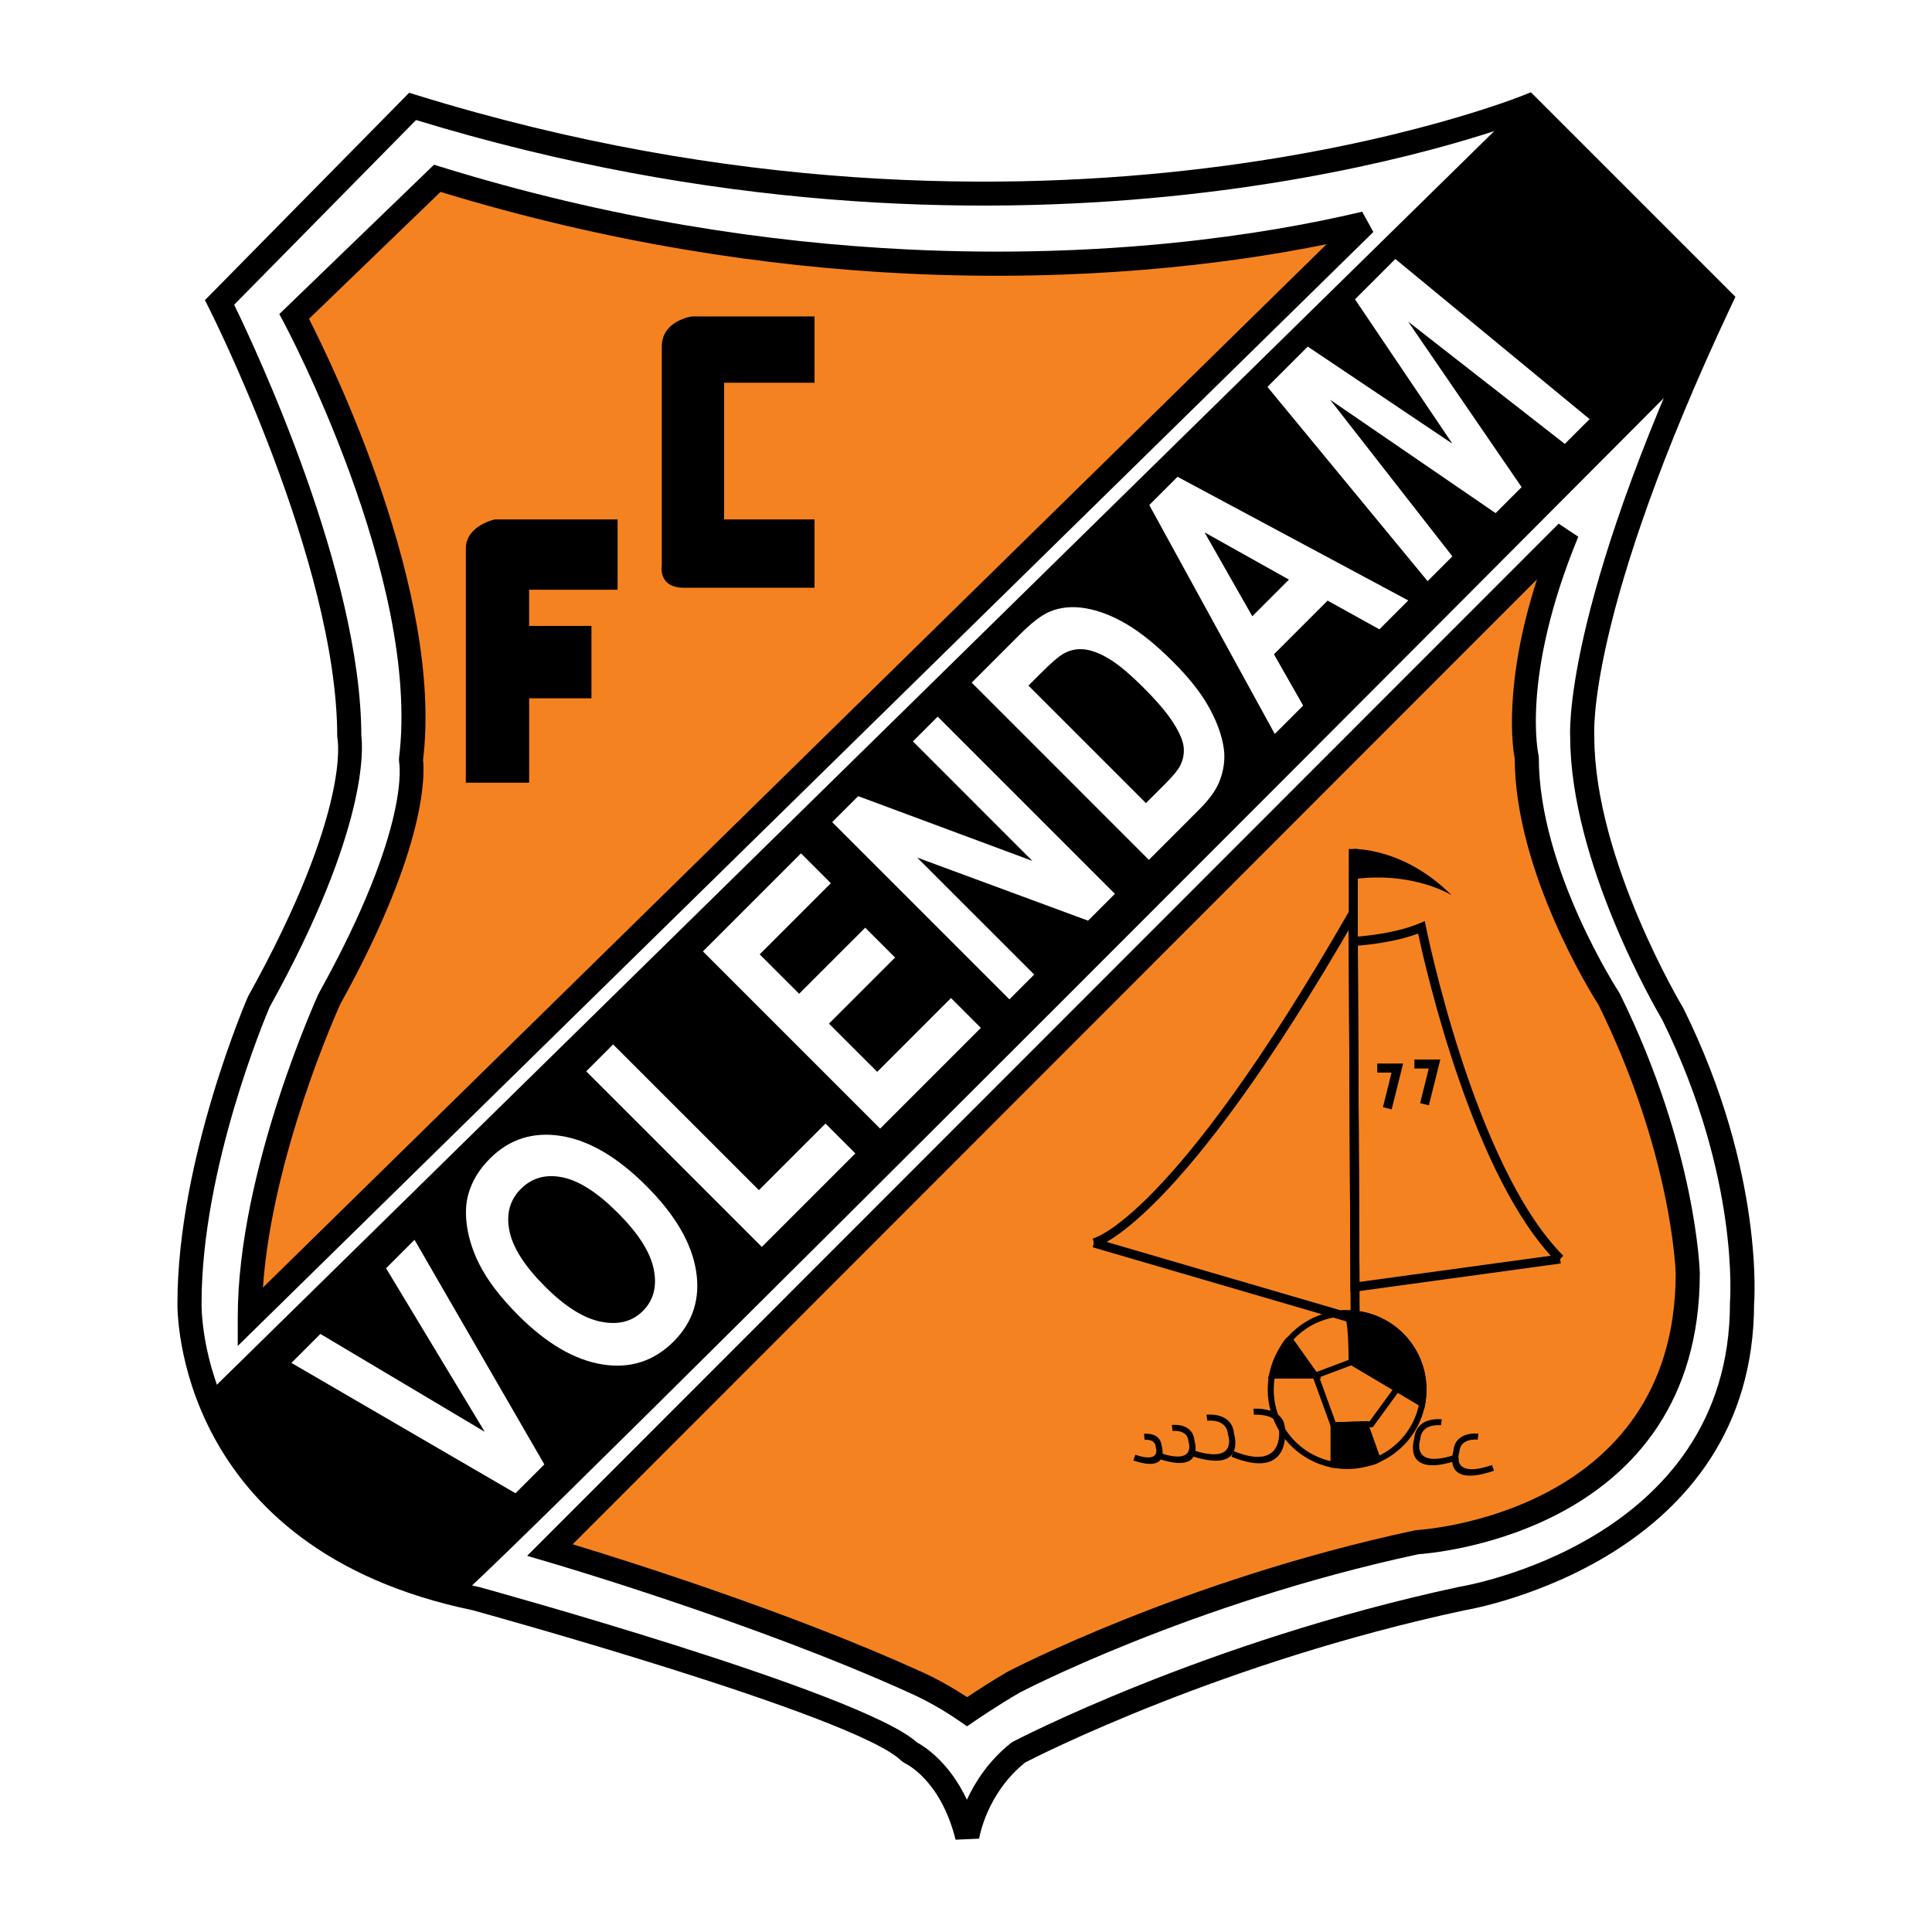
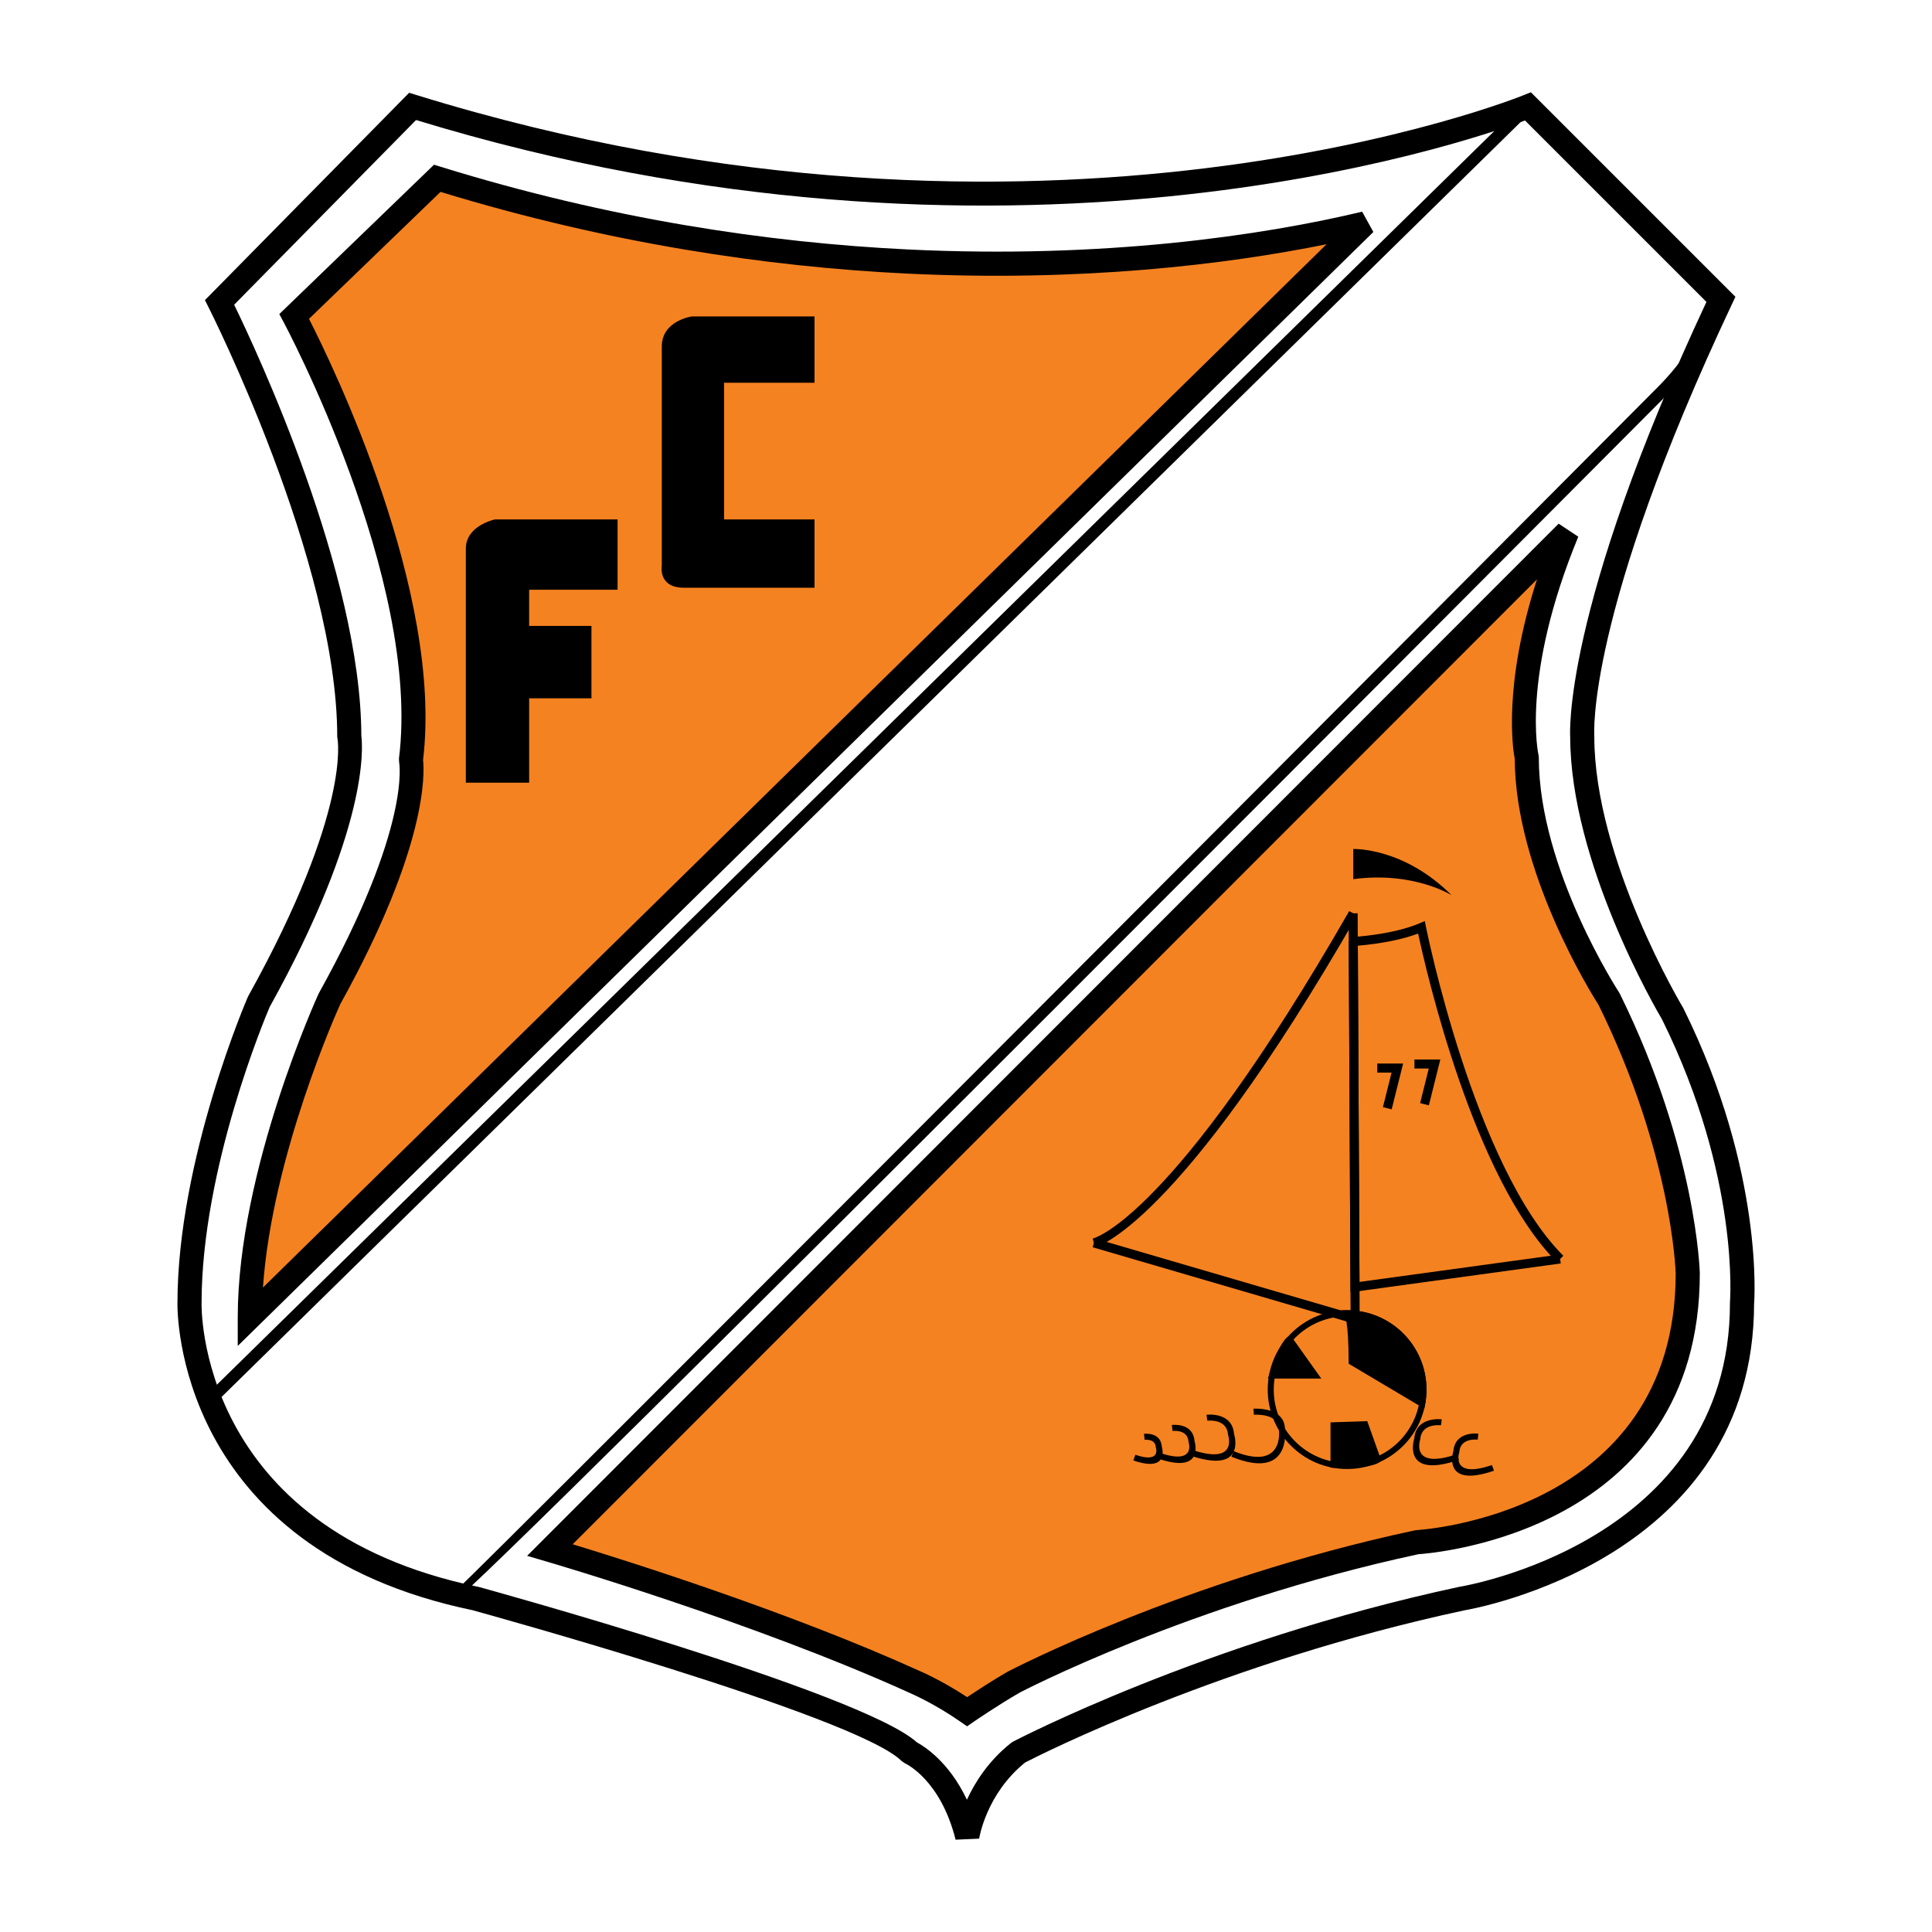
<svg xmlns="http://www.w3.org/2000/svg" version="1.0" id="Layer_1" x="0px" y="0px" width="192.756px" height="192.756px" viewBox="0 0 192.756 192.756" enable-background="new 0 0 192.756 192.756" xml:space="preserve">
  <g>
    <polygon fill-rule="evenodd" clip-rule="evenodd" fill="#FFFFFF" points="0,0 192.756,0 192.756,192.756 0,192.756 0,0  " />
    <path fill-rule="evenodd" clip-rule="evenodd" fill="#FFFFFF" d="M21.907,30.171c0,0,12.941,25.561,12.941,43.306   c0,0,1.504,7.52-9.023,26.467c0,0-6.918,15.941-6.918,30.078c0,0-0.601,23.459,28.573,29.475c0,0,38.573,10.602,43.31,15.338   c0,0,4.06,1.805,5.714,8.422c0,0,0.751-4.963,5.112-8.422c0,0,18.949-9.924,44.213-15.338c0,0,27.971-4.512,27.971-29.475   c0,0,1.054-12.783-6.917-28.875c0,0-9.022-15.038-9.022-27.67c0,0-0.903-12.331,13.835-43.611l-19.25-19.249   c0,0-48.122,19.549-111.282,0L21.907,30.171L21.907,30.171z" />
    <path d="M23.361,30.403c2.14,4.39,12.659,26.786,12.689,43.003c0.15,1.147,0.741,9.243-9.141,27.053   c-0.399,0.932-6.799,16.082-6.799,29.562v0.014C20.11,130.1,19.533,152.51,47.72,158.32l0.075,0.016   c0.11,0.029,38.146,10.482,43.69,15.504c0.689,0.369,3.191,1.916,4.984,5.719c0.815-1.766,2.175-3.898,4.401-5.664l0.193-0.127   c0.055-0.029,19.086-9.998,44.518-15.447l0.052-0.01c0.077-0.012,26.965-4.35,26.965-28.289v-0.086   c0.003-0.035,1.026-12.455-6.773-28.223c-0.57-0.965-9.167-15.69-9.167-28.236v0.066c-0.002-0.037-0.902-12.419,13.594-43.421   L152.148,12.02c-6.25,2.331-51.868,17.91-110.637-0.045L23.361,30.403L23.361,30.403z M20.83,30.707l-0.383-0.764l0.604-0.613   L40.309,9.776l0.513-0.52l0.695,0.214c62.75,19.423,110.35,0.083,110.488,0.028l0.733-0.291l0.56,0.559l19.249,19.249l0.596,0.596   l-0.361,0.766c-14.602,30.992-13.719,42.998-13.718,43.033v0.065c0,12.306,8.824,27.012,8.85,27.055l0.047,0.086   c8.122,16.396,7.047,29.451,7.045,29.488v-0.084c0,25.475-27.766,30.451-28.937,30.65c-24.069,5.16-42.303,14.406-43.795,15.176   c-3.912,3.164-4.583,7.584-4.584,7.596l-2.35,0.104c-1.513-6.055-5.051-7.623-5.062-7.627l-0.338-0.234   c-4.512-4.512-42.665-15-42.775-15.029l0.076,0.014c-29.839-6.152-29.547-30.072-29.536-30.648c0-0.006,0-0.01,0-0.016v0.016   c0-0.008,0-0.014,0-0.016c0.004-14.375,6.996-30.484,7.017-30.531l0.056-0.113c10.315-18.567,8.895-25.647,8.892-25.668   l-0.024-0.216C33.645,56.019,20.867,30.78,20.83,30.707L20.83,30.707z" />
-     <path fill-rule="evenodd" clip-rule="evenodd" d="M20.945,139.674c2.768,6.922,9.282,15.658,24.609,19.389   C46.182,159.215,165.51,39.36,165.51,39.36c3.373-3.331,4.345-5.584,6.187-9.495l-19.25-19.249L20.945,139.674L20.945,139.674z" />
    <path d="M21.654,139.818c1.37,3.295,3.615,6.979,7.291,10.301c3.826,3.457,9.201,6.523,16.75,8.361   c0.277,0.066,119.048-119.2,119.39-119.543l0.005-0.004c1.646-1.626,2.704-2.987,3.574-4.415c0.816-1.339,1.48-2.763,2.309-4.525   l-18.531-18.531L21.654,139.818L21.654,139.818z M20.389,139.896l-0.148-0.371l0.284-0.279L152.026,10.189l0.426-0.417l0.42,0.419   l19.249,19.249l0.298,0.298l-0.18,0.383c-0.928,1.969-1.635,3.519-2.55,5.021c-0.918,1.506-2.03,2.938-3.754,4.64   c0,0-0.004,0.004-0.005,0.005l0.005-0.005c-0.002,0.002-0.003,0.003-0.005,0.005C165.416,40.305,46.39,159.883,45.414,159.645   c-7.777-1.893-13.323-5.059-17.278-8.633C24.169,147.426,21.801,143.432,20.389,139.896L20.389,139.896z" />
    <path fill-rule="evenodd" clip-rule="evenodd" fill="#F58220" d="M29.352,31.57c0,0,13.94,25.989,11.647,44.252   c0,0,1.354,6.768-8.121,23.82c0,0-7.956,17.346-7.956,31.781L136.182,22.291c-17.199,4.109-51.834,8.104-92.556-4.5L29.352,31.57   L29.352,31.57z" />
    <path d="M30.828,31.812c2.313,4.527,13.4,27.288,11.381,44.011c0.146,1.296,0.459,8.644-8.246,24.337   c-0.287,0.631-6.814,15.092-7.729,28.297l106.118-104.09c-10.129,2.058-24.603,3.769-41.895,2.928   c-13.919-0.677-29.684-3.01-46.507-8.15L30.828,31.812L30.828,31.812z M28.294,32.134l-0.426-0.799l0.651-0.629l14.274-13.781   l0.509-0.491l0.675,0.209c16.839,5.212,32.645,7.566,46.592,8.245c19.527,0.95,35.379-1.39,45.333-3.768l1.119,2.025   L25.765,132.279l-2.045,2.006v-2.861c0-14.695,8.041-32.223,8.063-32.273l0.047-0.09c9.264-16.675,7.993-23.008,7.989-23.026   l-0.014-0.357C42.052,57.784,28.333,32.208,28.294,32.134L28.294,32.134z" />
    <path fill-rule="evenodd" clip-rule="evenodd" fill="#F58220" d="M54.869,154.645c0,0,20.691,6.031,36.422,13.18   c0,0,2.443,1.033,5.2,2.949c0,0,2.482-1.701,4.653-2.949c0,0,17.242-9.033,40.233-13.959c0,0,27.01-1.467,27.01-26.822   c0,0-0.3-12.059-7.852-27.369c0,0-8.21-12.59-8.21-24.085c0,0-1.882-8.189,4.03-22.496L54.869,154.645L54.869,154.645z" />
    <path d="M57.137,154.072c5.508,1.676,21.729,6.787,34.648,12.656l-0.028-0.014c0.006,0.002,2.165,0.916,4.737,2.611   c0.91-0.609,2.575-1.699,4.049-2.545l0.047-0.023c0.051-0.027,17.38-9.105,40.538-14.068l0.175-0.027   c0.073-0.006,25.859-1.406,25.881-25.59c-0.008-0.299-0.378-11.949-7.699-26.816c-0.645-1.008-8.306-13.215-8.36-24.545   c-0.186-0.973-1.183-7.352,2.22-17.907L57.137,154.072L57.137,154.072z M54.535,155.797l-1.944-0.57l1.427-1.428L155.506,52.247   l1.96,1.301c-5.767,13.954-3.971,21.764-3.966,21.787l0.028,0.254c0,11.145,7.99,23.396,8.013,23.431l0.07,0.123   c7.673,15.555,7.979,27.826,7.979,27.863v0.037c0,25.826-26.65,27.926-28.074,28.021c-22.768,4.895-39.769,13.799-39.817,13.826   l0.046-0.023c-2.184,1.256-4.566,2.889-4.573,2.895l-0.687,0.473l-0.68-0.473c-2.653-1.844-4.973-2.826-4.979-2.828l-0.028-0.016   C75.127,161.799,54.594,155.814,54.535,155.797L54.535,155.797z" />
    <polygon points="135.078,132.057 109.012,124.438 109.263,123.574 135.328,131.193 135.078,132.057  " />
    <path d="M109.023,123.57c0.023-0.006,7.838-1.76,25.588-32.672l0.782,0.448c-17.939,31.244-26.12,33.088-26.144,33.096   L109.023,123.57L109.023,123.57z" />
    <polygon points="135.454,91.12 135.654,131.623 134.752,131.627 134.552,91.124 135.454,91.12  " />
    <path d="M134.99,93.479c0.012,0,3.925-0.199,6.653-1.368l0.509-0.218l0.109,0.543c0.015,0.069,4.787,23.928,13.713,32.854   l-0.639,0.637c-8.337-8.336-13.084-29.208-13.849-32.785c-2.831,1.057-6.434,1.238-6.444,1.239L134.99,93.479L134.99,93.479z" />
    <polygon points="155.716,126.055 135.247,128.861 134.738,128.93 134.736,128.416 134.565,93.933 135.468,93.929 135.636,127.898    155.595,125.164 155.716,126.055  " />
    <path fill-rule="evenodd" clip-rule="evenodd" d="M144.828,89.317c0,0-3.781-2.406-9.812-1.604v-3.007   C135.017,84.706,140.016,84.505,144.828,89.317L144.828,89.317z" />
-     <polygon points="134.565,93.931 134.565,84.706 135.468,84.706 135.468,93.931 134.565,93.931  " />
    <polygon points="137.408,106.109 139.99,106.109 139.851,106.67 138.848,110.68 137.974,110.461 138.837,107.012 137.408,107.012    137.408,106.109  " />
    <polygon points="141.118,105.709 143.7,105.709 143.561,106.268 142.559,110.279 141.685,110.061 142.546,106.609 141.118,106.609    141.118,105.709  " />
    <path d="M142.321,138.643c0,4.375-3.546,7.92-7.92,7.92c-2.188,0-4.167-0.887-5.601-2.32c-1.434-1.432-2.319-3.412-2.319-5.6   s0.886-4.168,2.319-5.602c1.434-1.432,3.413-2.318,5.601-2.318c2.187,0,4.167,0.887,5.601,2.318   C141.435,134.475,142.321,136.455,142.321,138.643L142.321,138.643z M141.72,138.643c0-2.021-0.819-3.852-2.144-5.176   c-1.323-1.324-3.154-2.143-5.175-2.143c-2.021,0-3.852,0.818-5.176,2.143c-1.323,1.324-2.143,3.154-2.143,5.176   s0.819,3.852,2.143,5.176c1.324,1.324,3.154,2.143,5.176,2.143C138.443,145.961,141.72,142.686,141.72,138.643L141.72,138.643z" />
    <path fill-rule="evenodd" clip-rule="evenodd" d="M142.021,138.643c0,0.486-0.045,0.961-0.132,1.422l-7.036-4.18   c0-4.207-0.451-4.861-0.451-4.861C138.609,131.023,142.021,134.434,142.021,138.643L142.021,138.643z" />
    <path d="M142.321,138.643c0,0.242-0.012,0.492-0.035,0.744c-0.023,0.248-0.058,0.494-0.103,0.732l-0.08,0.422l-0.368-0.219   l-7.036-4.178l-0.147-0.088v-0.172c0-4.115-0.4-4.693-0.401-4.695l-0.312-0.467h0.562c2.187,0,4.167,0.887,5.601,2.318   C141.435,134.475,142.321,136.455,142.321,138.643L142.321,138.643z M141.72,138.643c0-2.021-0.819-3.852-2.144-5.176   c-1.232-1.232-2.905-2.029-4.761-2.131c0.143,0.588,0.329,1.838,0.337,4.379l6.509,3.865c0.011-0.084,0.02-0.166,0.028-0.248   C141.709,139.113,141.72,138.883,141.72,138.643L141.72,138.643z" />
    <path fill-rule="evenodd" clip-rule="evenodd" d="M133.048,142.201v3.939c0,0,3.779,0.113,4.411-0.52l-1.257-3.527L133.048,142.201   L133.048,142.201z" />
    <path d="M133.349,142.492v3.352c0.81,0.012,3.052,0.008,3.751-0.336l-1.106-3.105L133.349,142.492L133.349,142.492z    M132.747,141.91l0.291-0.01l3.155-0.107l0.218-0.008l0.074,0.209l1.257,3.527l0.063,0.178l-0.134,0.135   c-0.729,0.729-4.619,0.607-4.63,0.605l-0.295-0.006V141.91L132.747,141.91z" />
    <path fill-rule="evenodd" clip-rule="evenodd" d="M131.243,137.24h-4.331c0,0,1.144-3.609,1.76-3.609L131.243,137.24   L131.243,137.24z" />
    <path d="M131.825,137.539h-5.326l0.128-0.393c0.004-0.012,1.198-3.816,2.045-3.816h0.153l0.091,0.125l2.571,3.609L131.825,137.539   L131.825,137.539z M130.66,136.938l-2.097-2.943c-0.346,0.361-0.968,2.143-1.236,2.943H130.66L130.66,136.938z" />
-     <path d="M132.84,142.508l-0.074-0.203l-1.805-4.963l-0.101-0.279l0.278-0.104l3.609-1.354l0.135-0.051l0.122,0.072l4.524,2.688   l0.284,0.168l-0.193,0.268l-2.569,3.521l-0.088,0.119l-0.147,0.004l-3.76,0.107L132.84,142.508L132.84,142.508z M133.255,141.895   l3.396-0.098l2.288-3.137l-4.117-2.443l-3.195,1.199L133.255,141.895L133.255,141.895z" />
    <path d="M125.053,140.547c0.009,0,3.131-0.242,3.148,2.053c0.037,0.314,0.511,5.111-5.342,2.738l0.226-0.557   c5.086,2.061,4.519-2.117,4.519-2.129l-0.003-0.033c0-1.666-2.491-1.471-2.498-1.471L125.053,140.547L125.053,140.547z" />
    <path d="M120.373,141.152c0.008,0,2.551-0.338,2.746,1.898c0.121,0.406,1.064,4.035-4.455,2.143l0.195-0.568   c4.693,1.607,3.678-1.424,3.676-1.432l-0.014-0.068c-0.126-1.637-2.059-1.379-2.063-1.379L120.373,141.152L120.373,141.152z" />
    <path d="M116.912,142.172c0.006-0.002,2.096-0.279,2.262,1.566c0.112,0.387,0.838,3.316-3.643,1.783l0.193-0.57   c3.637,1.246,2.867-1.059,2.865-1.064l-0.015-0.072c-0.096-1.246-1.582-1.049-1.586-1.049L116.912,142.172L116.912,142.172z" />
    <path d="M114.134,143.053c0.005,0,1.642-0.221,1.775,1.238c0.098,0.344,0.629,2.607-2.832,1.42l0.195-0.568   c2.583,0.885,2.055-0.701,2.054-0.705l-0.016-0.072c-0.065-0.854-1.106-0.715-1.109-0.715L114.134,143.053L114.134,143.053z" />
    <path d="M143.764,142.203c-0.006,0-1.937-0.258-2.063,1.379l-0.014,0.068c-0.002,0.008-1.017,3.039,3.676,1.43l0.195,0.568   c-5.53,1.896-4.573-1.748-4.456-2.143c0.198-2.236,2.739-1.898,2.746-1.896L143.764,142.203L143.764,142.203z" />
    <path d="M147.431,143.635c-0.005,0-1.72-0.229-1.83,1.213l-0.014,0.068c-0.003,0.008-0.896,2.678,3.27,1.25l0.194,0.568   c-5.02,1.721-4.16-1.59-4.049-1.965c0.183-2.041,2.49-1.732,2.497-1.73L147.431,143.635L147.431,143.635z" />
    <path fill-rule="evenodd" clip-rule="evenodd" d="M61.616,51.822H49.385c0,0-2.908,0.601-2.908,2.907v23.36h6.316v-8.421h6.216   v-7.219h-6.216V58.84h8.823V51.822L61.616,51.822z" />
    <path fill-rule="evenodd" clip-rule="evenodd" d="M81.266,31.57H69.035c0,0-3.008,0.401-3.008,3.008v21.855   c0,0-0.401,2.206,2.206,2.206h13.033v-6.817h-9.023V38.187h9.023V31.57L81.266,31.57z" />
    <polygon fill-rule="evenodd" clip-rule="evenodd" fill="#FFFFFF" points="51.429,148.982 29.076,135.979 31.967,133.088    48.362,142.85 38.518,126.535 41.357,123.695 54.308,146.104 51.429,148.982  " />
-     <path fill-rule="evenodd" clip-rule="evenodd" fill="#FFFFFF" d="M50.822,122.787c-0.335-1.682,0.046-3.072,1.145-4.17   c1.106-1.107,2.489-1.492,4.146-1.156c1.658,0.334,3.499,1.516,5.524,3.541c2.05,2.049,3.246,3.926,3.589,5.633   c0.343,1.705-0.019,3.092-1.084,4.158c-1.058,1.059-2.45,1.418-4.176,1.078s-3.589-1.51-5.59-3.512   C52.341,126.326,51.157,124.469,50.822,122.787L50.822,122.787z M60.104,136.129c2.768,0.443,5.135-0.32,7.1-2.285   c1.942-1.941,2.688-4.299,2.239-7.076c-0.45-2.775-2.102-5.59-4.957-8.445c-2.879-2.881-5.713-4.543-8.501-4.988   c-2.788-0.445-5.158,0.307-7.106,2.256c-1.076,1.076-1.793,2.26-2.153,3.553c-0.272,0.963-0.31,2.062-0.117,3.301   c0.195,1.238,0.595,2.455,1.198,3.652c0.813,1.633,2.121,3.348,3.922,5.15C54.546,134.061,57.337,135.689,60.104,136.129   L60.104,136.129z" />
+     <path fill-rule="evenodd" clip-rule="evenodd" fill="#FFFFFF" d="M50.822,122.787c-0.335-1.682,0.046-3.072,1.145-4.17   c1.106-1.107,2.489-1.492,4.146-1.156c1.658,0.334,3.499,1.516,5.524,3.541c0.343,1.705-0.019,3.092-1.084,4.158c-1.058,1.059-2.45,1.418-4.176,1.078s-3.589-1.51-5.59-3.512   C52.341,126.326,51.157,124.469,50.822,122.787L50.822,122.787z M60.104,136.129c2.768,0.443,5.135-0.32,7.1-2.285   c1.942-1.941,2.688-4.299,2.239-7.076c-0.45-2.775-2.102-5.59-4.957-8.445c-2.879-2.881-5.713-4.543-8.501-4.988   c-2.788-0.445-5.158,0.307-7.106,2.256c-1.076,1.076-1.793,2.26-2.153,3.553c-0.272,0.963-0.31,2.062-0.117,3.301   c0.195,1.238,0.595,2.455,1.198,3.652c0.813,1.633,2.121,3.348,3.922,5.15C54.546,134.061,57.337,135.689,60.104,136.129   L60.104,136.129z" />
    <polygon fill-rule="evenodd" clip-rule="evenodd" fill="#FFFFFF" points="76.006,124.404 58.487,106.887 61.172,104.201    75.714,118.742 82.36,112.096 85.338,115.074 76.006,124.404  " />
    <polygon fill-rule="evenodd" clip-rule="evenodd" fill="#FFFFFF" points="87.811,112.6 70.132,94.922 79.915,85.14 82.892,88.117    75.794,95.215 79.729,99.148 86.322,92.556 89.299,95.534 82.706,102.127 87.519,106.938 94.882,99.574 97.859,102.551    87.811,112.6  " />
    <polygon fill-rule="evenodd" clip-rule="evenodd" fill="#FFFFFF" points="100.706,99.705 83.028,82.026 85.622,79.433    103.006,85.895 91.083,73.971 93.555,71.499 111.233,89.177 108.555,91.855 91.504,85.558 103.179,97.231 100.706,99.705  " />
    <path fill-rule="evenodd" clip-rule="evenodd" fill="#FFFFFF" d="M103.795,67.214c1.087-1.087,1.874-1.762,2.363-2.026   c0.64-0.35,1.328-0.482,2.062-0.395c0.734,0.087,1.558,0.406,2.47,0.959c0.913,0.552,2.054,1.513,3.422,2.881   c1.368,1.369,2.358,2.54,2.971,3.512c0.613,0.973,0.951,1.774,1.014,2.404c0.062,0.63-0.05,1.233-0.337,1.809   c-0.224,0.449-0.706,1.044-1.449,1.789l-1.979,1.978l-11.725-11.724L103.795,67.214L103.795,67.214z M114.623,85.788l5.019-5.02   c0.987-0.986,1.653-1.901,1.999-2.745c0.448-1.124,0.604-2.22,0.466-3.288c-0.186-1.406-0.754-2.92-1.702-4.544   c-0.789-1.317-1.91-2.704-3.366-4.16c-1.655-1.656-3.193-2.905-4.61-3.745c-1.42-0.84-2.795-1.374-4.129-1.6   c-1.333-0.226-2.537-0.106-3.614,0.358c-0.803,0.352-1.757,1.083-2.865,2.189l-4.875,4.875L114.623,85.788L114.623,85.788z" />
    <path fill-rule="evenodd" clip-rule="evenodd" fill="#FFFFFF" d="M124.942,61.485l-4.764-8.37l8.42,4.713L124.942,61.485   L124.942,61.485z M117.483,47.57l-2.82,2.82l12.521,22.836l2.831-2.831l-2.912-5.117l5.354-5.354l5.164,2.865l2.881-2.882   L117.483,47.57L117.483,47.57z" />
    <polygon fill-rule="evenodd" clip-rule="evenodd" fill="#FFFFFF" points="142.431,57.98 126.453,38.6 130.476,34.579    144.905,44.266 135.189,29.865 139.214,25.84 158.593,41.816 156.121,44.289 140.49,32.087 151.811,48.6 149.217,51.194    132.702,39.877 144.903,55.507 142.431,57.98  " />
  </g>
</svg>